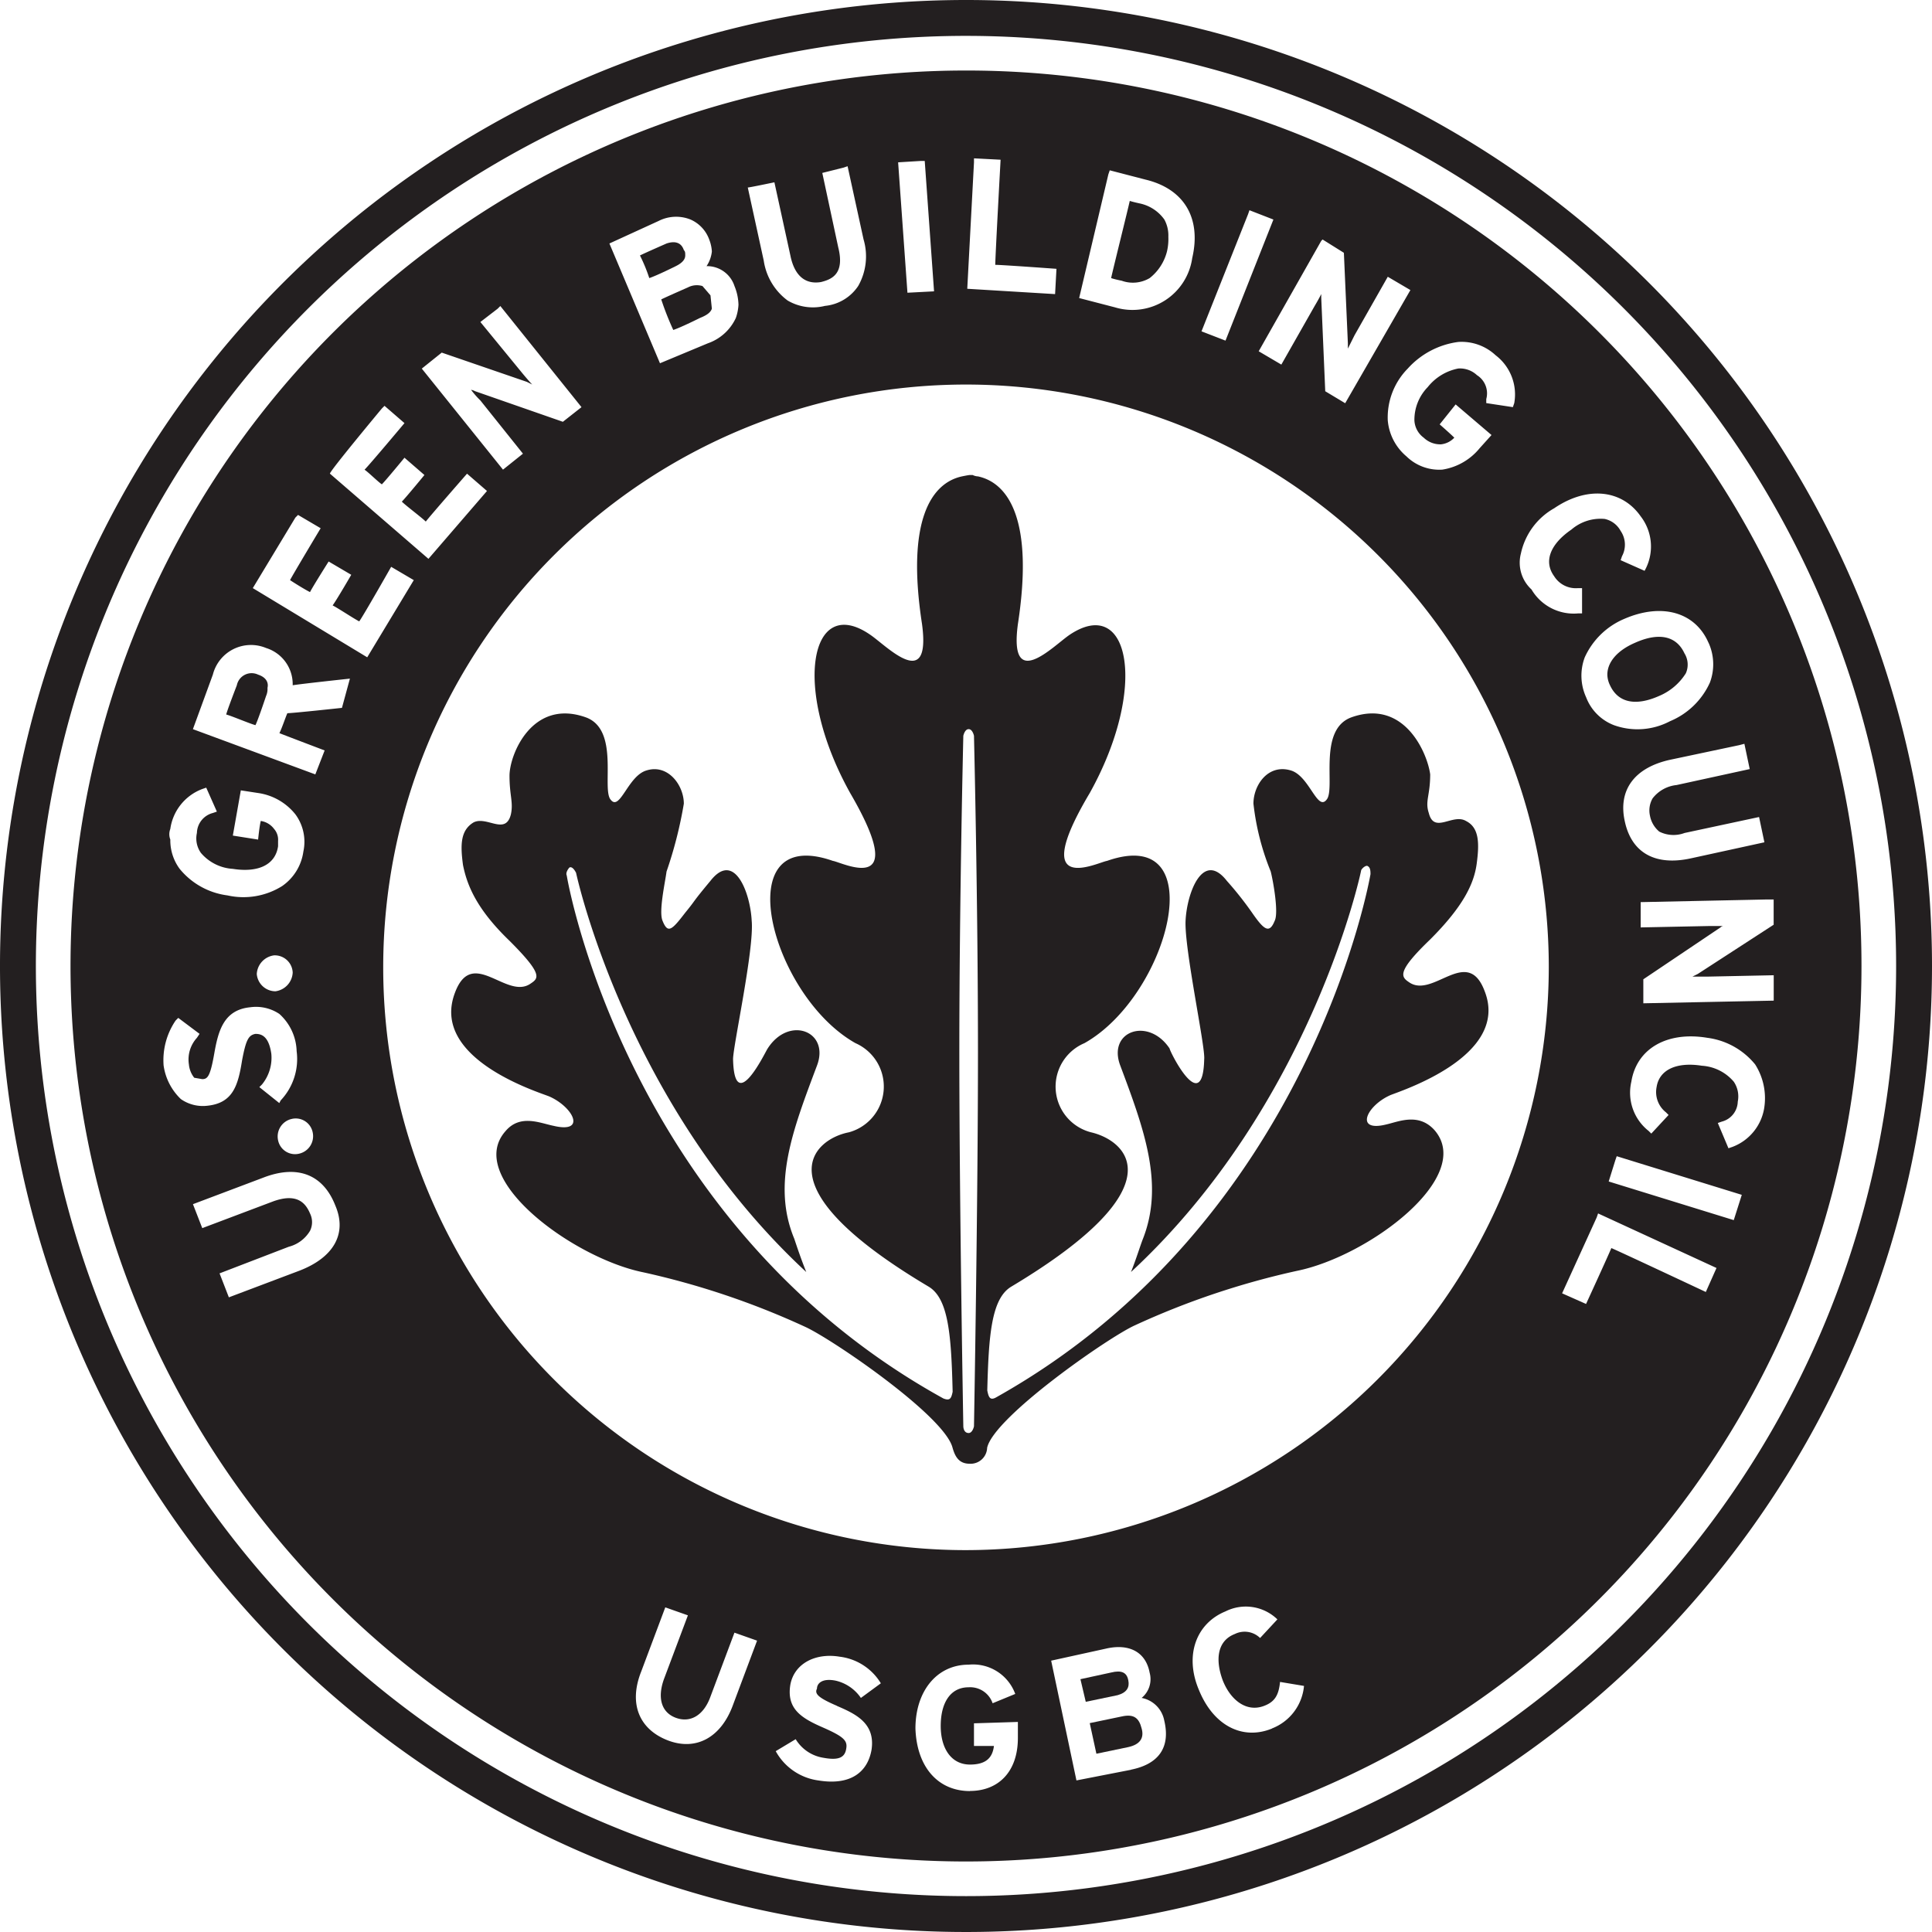
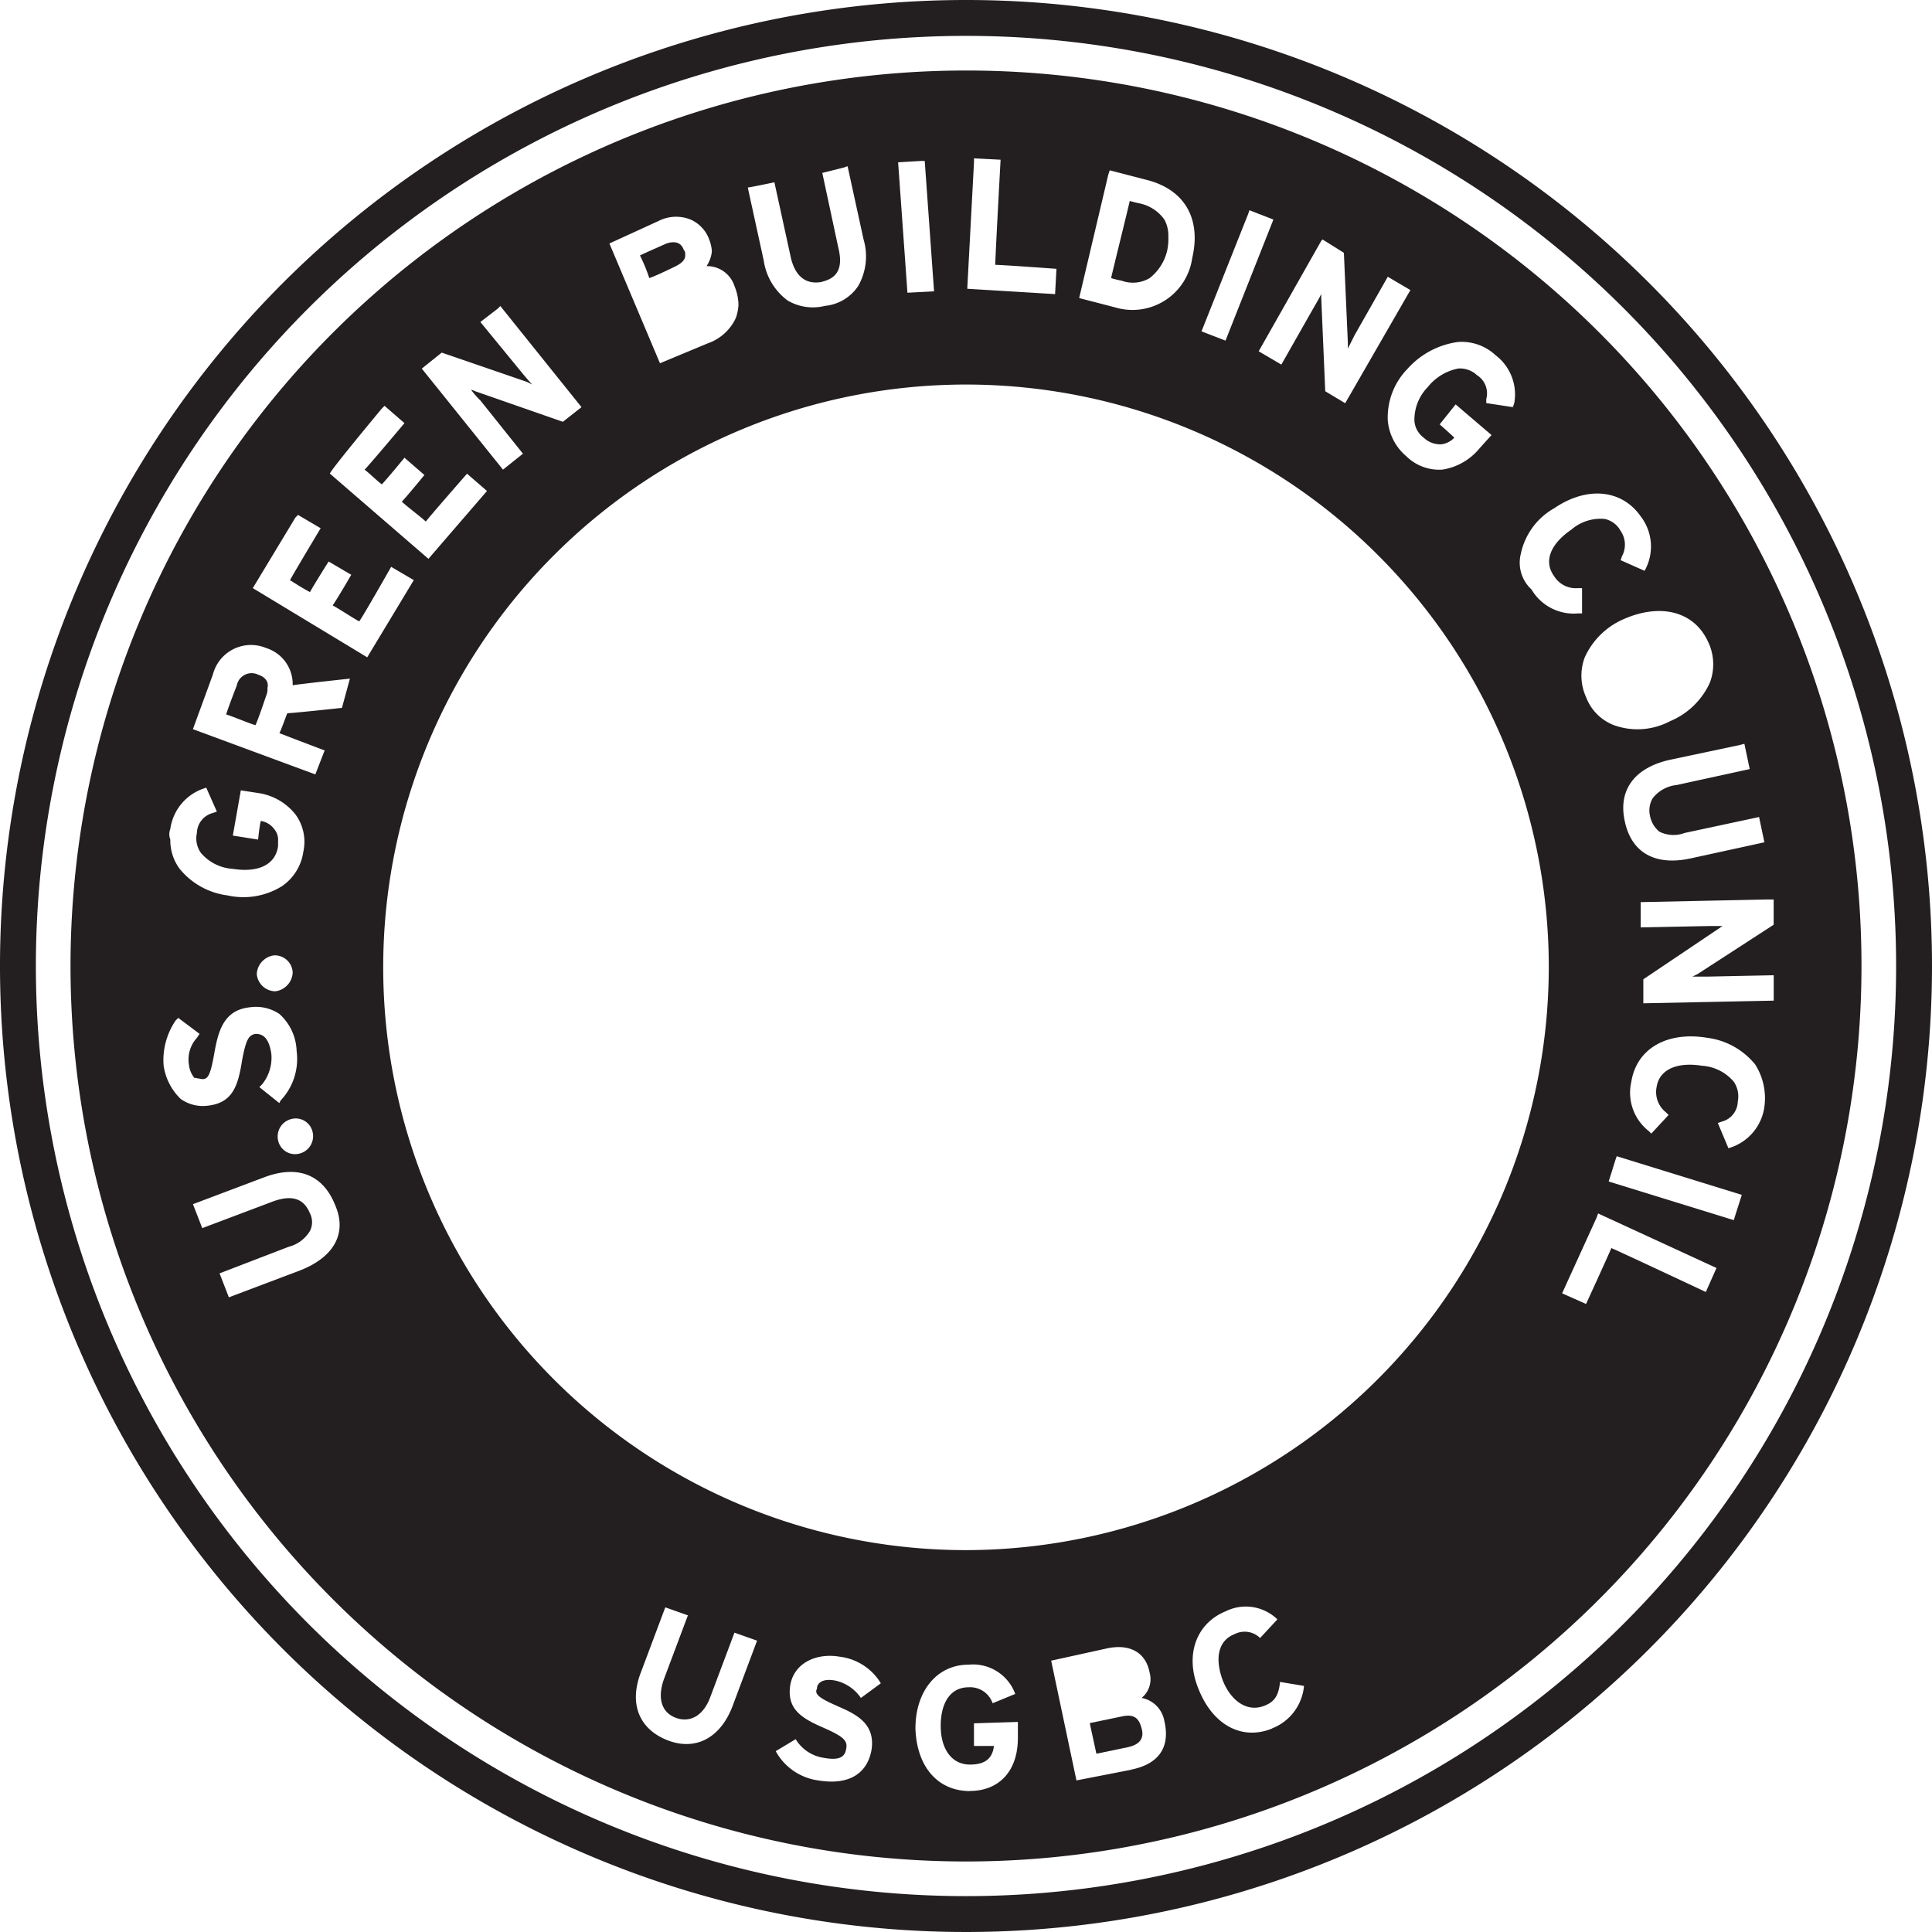
<svg xmlns="http://www.w3.org/2000/svg" viewBox="424 2581 140 140">
  <defs>
    <style>.cls-1{fill:#231f20}</style>
  </defs>
  <g id="Group_130" data-name="Group 130" transform="translate(424 2581)">
    <path id="Path_229" data-name="Path 229" class="cls-1" d="M70 0a70 70 0 1 0 70 70A69.995 69.995 0 0 0 70 0zm0 137.4A67.4 67.4 0 1 1 137.4 70 67.4 67.4 0 0 1 70 137.4z" />
-     <path id="Path_230" data-name="Path 230" class="cls-1" d="M50.568 24.679c.579-.193 1.928-.868 1.928-.868.482-.193.771-.386.868-.675l-.1-.964-.579-.675a1.4 1.4 0 0 0-1.061.1s-1.543.675-1.928.868a21.067 21.067 0 0 0 .872 2.214z" transform="translate(-1.78 -.768)" />
    <path id="Path_231" data-name="Path 231" class="cls-1" d="M19.314 50.7a1.093 1.093 0 0 0-1.543.771S17.1 53.2 17 53.588c.386.1 1.736.675 2.121.771.193-.386.771-2.121.771-2.121a1.223 1.223 0 0 0 .1-.579c.093-.385-.099-.77-.678-.959z" transform="translate(-.609 -1.812)" />
-     <path id="Path_232" data-name="Path 232" class="cls-1" d="M120.8 50.6a1.817 1.817 0 0 0 .193.771c.579 1.253 1.832 1.543 3.567.771a4.206 4.206 0 0 0 1.928-1.639 1.546 1.546 0 0 0-.1-1.446c-.579-1.253-1.832-1.543-3.567-.771-1.346.577-2.021 1.444-2.021 2.314z" transform="translate(-4.326 -1.714)" />
    <path id="Path_233" data-name="Path 233" class="cls-1" d="M86.3 20.692a3.563 3.563 0 0 0 1.253-1.928 3.955 3.955 0 0 0 .1-1.061 2.412 2.412 0 0 0-.289-1.253 2.93 2.93 0 0 0-1.736-1.157s-.482-.1-.771-.193c-.1.482-1.253 5.11-1.35 5.592.289.1.771.193.771.193a2.384 2.384 0 0 0 2.022-.193z" transform="translate(-2.99 -.541)" />
-     <path id="Path_234" data-name="Path 234" class="cls-1" d="M51.378 19.164c0-.193 0-.289-.1-.386-.193-.579-.675-.675-1.253-.482 0 0-1.543.675-1.928.868a11.763 11.763 0 0 1 .675 1.639c.579-.193 1.928-.868 1.928-.868.582-.288.678-.578.678-.771z" transform="translate(-1.723 -.652)" />
-     <path id="Path_235" data-name="Path 235" class="cls-1" d="M99.176 53.248c-2.507.868-1.157 5.207-1.832 5.978-.675.868-1.253-1.736-2.6-2.121-1.639-.482-2.7 1.061-2.7 2.41a18.36 18.36 0 0 0 1.253 4.917c.193.771.579 2.989.289 3.567-.386.964-.771.675-1.639-.578a24.834 24.834 0 0 0-1.832-2.314c-1.736-2.218-2.893.868-2.989 2.893s1.446 9.16 1.35 10.028c-.1 4.242-2.507-.579-2.507-.771C84.424 74.942 81.435 76 82.4 78.51c1.736 4.628 3.182 8.581 1.639 12.534-.193.482-.482 1.446-.868 2.41 13.113-12.149 16.68-29.022 16.68-29.118.1-.193.386-.386.482-.289.193.1.193.386.193.579 0 0-4.242 25.069-27.094 37.893-.482.289-.579 0-.675-.482.1-3.953.289-6.653 1.736-7.521 12.245-7.328 8.292-10.606 5.785-11.185a3.418 3.418 0 0 1-.482-6.46c6.171-3.471 9.353-15.909 1.639-13.209-.675.1-5.785 2.7-1.253-4.917 4.242-7.617 2.893-14.366-1.446-11.474-1.157.771-4.435 4.242-3.76-.771 1.157-7.521-.675-10.22-2.893-10.7a.961.961 0 0 1-.386-.1H71.5c-.1 0-.579.1-.579.1-2.218.482-4.05 3.182-2.893 10.7.675 5.014-2.6 1.543-3.76.771-4.339-2.989-5.689 3.857-1.446 11.474 4.435 7.617-.579 5.014-1.253 4.917-7.714-2.7-4.532 9.738 1.639 13.209a3.436 3.436 0 0 1-.482 6.46c-2.507.482-6.556 3.857 5.785 11.185 1.446.868 1.639 3.567 1.736 7.617-.1.482-.193.675-.675.482-23.044-12.727-27.287-37.8-27.287-37.893-.1-.193.1-.482.193-.579.193-.1.386.193.482.386 0 0 3.567 16.777 16.68 28.926-.386-.964-.675-1.832-.868-2.41-1.639-3.953-.1-7.906 1.639-12.534.964-2.507-2.025-3.664-3.568-1.253-.1.1-2.41 5.014-2.507.771 0-.964 1.543-8 1.35-10.028-.1-2.025-1.253-5.11-2.989-2.893-1.446 1.736-.964 1.253-1.832 2.314-.964 1.253-1.253 1.543-1.639.579-.289-.675.193-2.8.289-3.567a30.408 30.408 0 0 0 1.253-4.917c0-1.35-1.157-2.893-2.7-2.41-1.35.386-1.928 2.989-2.6 2.121-.675-.771.675-5.11-1.832-5.978-3.857-1.35-5.5 2.7-5.5 4.242 0 1.446.289 1.928.1 2.8-.386 1.543-1.736.1-2.7.579-.964.579-.964 1.639-.771 3.085.289 1.446.964 3.182 3.375 5.5 2.41 2.41 2.121 2.7 1.543 3.085-1.736 1.253-4.242-2.7-5.5.675-1.832 4.821 6.171 7.231 6.846 7.521 1.736.771 2.7 2.7.289 2.121-.964-.193-2.41-.868-3.471.386-2.989 3.375 4.821 9.16 9.931 10.22a57.572 57.572 0 0 1 11.763 3.953c1.928.868 10.124 6.46 10.7 8.774.193.675.482 1.157 1.253 1.157a1.2 1.2 0 0 0 1.253-1.157c.482-2.218 8.774-8 10.7-8.871a57.572 57.572 0 0 1 11.763-3.953c5.207-1.061 12.92-6.846 9.931-10.22-1.157-1.253-2.6-.578-3.471-.386-2.314.579-1.446-1.35.289-2.121.675-.289 8.678-2.8 6.846-7.521-1.253-3.375-3.76.579-5.5-.675-.579-.386-.868-.771 1.543-3.085 2.41-2.41 3.182-4.05 3.375-5.5s.193-2.6-.771-3.085c-.964-.579-2.314.964-2.7-.579-.289-.868.1-1.253.1-2.8-.18-1.447-1.819-5.495-5.676-4.147zm-27.383 51.391s-.1.482-.386.482c-.386 0-.386-.482-.386-.482s-.289-16.1-.289-27.094.289-22.948.289-22.948.1-.482.386-.482.386.482.386.482.289 11.956.289 22.948-.289 27.094-.289 27.094z" transform="translate(-1.215 -1.279)" />
+     <path id="Path_234" data-name="Path 234" class="cls-1" d="M51.378 19.164c0-.193 0-.289-.1-.386-.193-.579-.675-.675-1.253-.482 0 0-1.543.675-1.928.868a11.763 11.763 0 0 1 .675 1.639c.579-.193 1.928-.868 1.928-.868.582-.288.678-.578.678-.771" transform="translate(-1.723 -.652)" />
    <path id="Path_236" data-name="Path 236" class="cls-1" d="M84.214 129l-2.314.482.482 2.218 2.314-.482c.868-.193 1.157-.675.964-1.35-.193-.774-.578-1.063-1.446-.868z" transform="translate(-2.933 -4.618)" />
    <path id="Path_237" data-name="Path 237" class="cls-1" d="M70.19 5.3a64.89 64.89 0 1 0 64.89 64.89A64.851 64.851 0 0 0 70.19 5.3zm58.526 60.069V67.2l-5.5 3.567-.386.193h1.07l4.821-.1v1.84l-9.449.193v-1.739l5.592-3.76a.337.337 0 0 1 .193-.1h-1.061l-4.917.1v-1.832l9.16-.193zm-2.121-11.281l.386 1.832-5.3 1.157a2.518 2.518 0 0 0-1.736.964 1.748 1.748 0 0 0-.193 1.253 1.96 1.96 0 0 0 .675 1.157 2.286 2.286 0 0 0 1.832.1l5.4-1.157.386 1.832-5.3 1.157c-2.6.579-4.339-.386-4.821-2.7-.482-2.218.675-3.857 3.278-4.435l5.014-1.061zm-2.6-7.328a3.766 3.766 0 0 1 .1 2.893 5.475 5.475 0 0 1-2.893 2.8 5.039 5.039 0 0 1-4.05.289 3.494 3.494 0 0 1-2.025-2.025 3.766 3.766 0 0 1-.1-2.893 5.475 5.475 0 0 1 2.893-2.8c2.697-1.157 5.107-.482 6.071 1.736zM110.4 40.3a4.952 4.952 0 0 1 2.41-3.278c2.41-1.639 4.917-1.35 6.267.579a3.578 3.578 0 0 1 .386 3.76l-.1.193-1.736-.771.1-.289a1.762 1.762 0 0 0-.1-1.832 1.721 1.721 0 0 0-1.157-.868 3.241 3.241 0 0 0-2.41.771c-1.543 1.061-2.025 2.314-1.253 3.375a1.849 1.849 0 0 0 1.736.868h.289v1.832h-.289a3.55 3.55 0 0 1-3.375-1.736 2.63 2.63 0 0 1-.768-2.604zm-4.532-15.331a3.609 3.609 0 0 1 2.7.964 3.568 3.568 0 0 1 1.35 3.471l-.1.289-1.928-.293v-.289a1.558 1.558 0 0 0-.675-1.736 1.8 1.8 0 0 0-1.35-.482 3.737 3.737 0 0 0-2.218 1.35 3.394 3.394 0 0 0-.964 2.41 1.648 1.648 0 0 0 .675 1.253 1.728 1.728 0 0 0 1.253.482 1.541 1.541 0 0 0 .964-.482c-.289-.289-1.061-.964-1.061-.964l1.157-1.446 2.6 2.218-.868.964a4.344 4.344 0 0 1-2.7 1.543 3.4 3.4 0 0 1-2.6-.964 3.836 3.836 0 0 1-1.35-2.6A5.047 5.047 0 0 1 102.2 26.9a5.965 5.965 0 0 1 3.665-1.931zm-9.838-7.424l1.543.964.289 6.556v.386l.482-.964 2.41-4.242 1.639.964-4.725 8.2-1.446-.868-.289-6.749V21.5c-.193.386-.482.868-.482.868l-2.41 4.242-1.641-.966 4.532-8zm-5.4-1.832l.1-.289 1.736.675-3.471 8.774-1.739-.673zm-10.123-2.892l.1-.289 2.6.675c2.8.675 4.05 2.8 3.375 5.689a4.373 4.373 0 0 1-5.592 3.567l-2.6-.675zm-9.738-.868v-.289l1.928.1s-.386 7.039-.386 7.617c.482 0 4.435.289 4.435.289l-.1 1.832-6.364-.386zm-3.857-.1h.288l.675 9.449-1.928.1-.675-9.449zM56.306 13.4l1.157 5.3c.289 1.446 1.061 2.121 2.218 1.928.771-.193 1.736-.579 1.253-2.507l-1.157-5.4 1.543-.386.289-.1 1.157 5.3a4.339 4.339 0 0 1-.386 3.375 3.266 3.266 0 0 1-2.41 1.446 3.62 3.62 0 0 1-2.7-.386 4.39 4.39 0 0 1-1.736-2.893l-1.157-5.3c.097.008 1.929-.377 1.929-.377zm-8.388 2.8a2.8 2.8 0 0 1 2.314-.1 2.508 2.508 0 0 1 1.35 1.446 2.815 2.815 0 0 1 .193.868 2.372 2.372 0 0 1-.386 1.061 2.089 2.089 0 0 1 2.025 1.446 3.785 3.785 0 0 1 .289 1.35 3.426 3.426 0 0 1-.193.964 3.5 3.5 0 0 1-2.025 1.832l-3.471 1.446-3.664-8.679zM32.2 25.741l6.171 2.121.386.193c-.193-.193-.675-.771-.675-.771L35 23.523l1.253-.964.193-.193 5.882 7.328-1.35 1.061-6.364-2.218a.971.971 0 0 0-.289-.1 6.294 6.294 0 0 0 .675.771l3.085 3.857-1.446 1.157-5.884-7.322zm-4.339 4.05l.193-.193 1.446 1.253s-2.507 2.989-2.893 3.375c.289.193.964.868 1.253 1.061.291-.287 1.64-1.929 1.64-1.929l1.446 1.253S29.6 36.25 29.308 36.54c.289.289 1.446 1.157 1.736 1.446.289-.386 2.989-3.471 2.989-3.471l1.446 1.253-4.242 4.917-7.137-6.17c-.095-.097 3.762-4.725 3.762-4.725zm-15.33 30.468a3.626 3.626 0 0 1 2.314-2.893l.289-.1.771 1.736-.289.1a1.536 1.536 0 0 0-1.157 1.446 1.816 1.816 0 0 0 .289 1.446 3.3 3.3 0 0 0 2.314 1.157c1.832.289 3.085-.289 3.278-1.639v-.386a1.179 1.179 0 0 0-.289-.868 1.469 1.469 0 0 0-.964-.579c-.1.386-.193 1.35-.193 1.35l-1.832-.289.579-3.278 1.253.193a4.221 4.221 0 0 1 2.7 1.543 3.347 3.347 0 0 1 .579 2.7 3.645 3.645 0 0 1-1.542 2.502 5.285 5.285 0 0 1-3.953.675 5.354 5.354 0 0 1-3.471-1.928 3.471 3.471 0 0 1-.675-2.121 1.056 1.056 0 0 1-.001-.767zm10.317 21.983a1.3 1.3 0 0 1-.964 1.543 1.254 1.254 0 0 1-1.543-.964 1.3 1.3 0 0 1 .964-1.543 1.254 1.254 0 0 1 1.543.964zM21.4 70.672a1.44 1.44 0 0 1-1.253 1.35 1.364 1.364 0 0 1-1.35-1.253 1.44 1.44 0 0 1 1.253-1.35 1.3 1.3 0 0 1 1.35 1.253zm-9.353 6.749a5.118 5.118 0 0 1 .868-3.278l.193-.193 1.543 1.157-.193.289a2.331 2.331 0 0 0-.579 1.928 1.813 1.813 0 0 0 .386.964l.579.1c.386 0 .579-.193.868-1.832s.675-3.182 2.6-3.375a3.043 3.043 0 0 1 2.121.482 3.773 3.773 0 0 1 1.253 2.7 4.368 4.368 0 0 1-1.157 3.567l-.1.193-1.446-1.157.193-.193a3.053 3.053 0 0 0 .675-2.218c-.193-1.35-.771-1.446-1.157-1.446-.482.1-.675.386-.964 1.928-.289 1.832-.675 3.085-2.507 3.278a2.774 2.774 0 0 1-1.928-.482 4.172 4.172 0 0 1-1.246-2.412zm9.837 14.849l-5.11 1.93-.674-1.737 5.014-1.928a2.525 2.525 0 0 0 1.543-1.157 1.426 1.426 0 0 0 0-1.253c-.289-.675-.868-1.543-2.7-.868l-5.11 1.928-.675-1.736 5.11-1.928c2.507-.964 4.339-.193 5.207 2.025.866 2.024-.098 3.76-2.605 4.724zm3.085-40.785s-3.567.386-3.953.386c-.1.193-.386 1.061-.579 1.446.482.193 3.278 1.253 3.278 1.253l-.675 1.736-8.871-3.278 1.446-3.953a2.849 2.849 0 0 1 3.857-1.928 2.743 2.743 0 0 1 1.928 2.6v.1c.579-.1 4.146-.482 4.146-.482zm-6.46-8.678l3.085-5.11.193-.193 1.639.964s-2.025 3.375-2.218 3.76c.289.193 1.061.675 1.446.868.193-.386 1.35-2.218 1.35-2.218l1.639.964s-1.061 1.832-1.35 2.218c.386.193 1.543.964 1.928 1.157.289-.386 2.314-3.953 2.314-3.953l1.639.964-3.374 5.593zm34.807 80.9c-.868 2.41-2.7 3.375-4.725 2.6s-2.893-2.6-1.928-5.014l1.736-4.628 1.639.579-1.738 4.626c-.482 1.35-.193 2.41.868 2.8s2.025-.193 2.507-1.543l1.736-4.628 1.639.579zm7.521.1c1.35.579 2.8 1.253 2.507 3.182-.289 1.639-1.543 2.6-3.857 2.218a4.157 4.157 0 0 1-3.085-2.121l1.446-.868a2.865 2.865 0 0 0 2.025 1.35c1.061.193 1.543 0 1.639-.675.1-.579-.193-.868-1.736-1.543s-2.6-1.35-2.314-3.085c.289-1.543 1.832-2.314 3.568-2.025a4.055 4.055 0 0 1 2.989 1.928l-1.446 1.061a3.032 3.032 0 0 0-1.832-1.253c-.964-.193-1.35.193-1.35.579-.191.376.096.665 1.446 1.245zm9.642 6.171c-2.314 0-3.857-1.736-3.953-4.532 0-2.7 1.543-4.628 3.857-4.628a3.256 3.256 0 0 1 3.375 2.121l-1.639.675a1.719 1.719 0 0 0-1.736-1.157c-1.35 0-2.025 1.157-2.025 2.8s.771 2.8 2.121 2.8c1.253 0 1.639-.579 1.736-1.35h-1.447v-1.639l3.182-.1v1.157c0 2.495-1.45 3.844-3.471 3.844zm11.667-1.543l-3.953.771-1.832-8.678 3.953-.868c1.639-.386 2.893.193 3.182 1.736a1.756 1.756 0 0 1-.579 1.832 2.053 2.053 0 0 1 1.639 1.639c.482 2.017-.482 3.174-2.41 3.56zm10.22-2.989c-2.121.868-4.242-.193-5.3-2.8-1.061-2.507-.193-4.821 1.928-5.689a3.283 3.283 0 0 1 3.76.579l-1.253 1.35a1.6 1.6 0 0 0-1.832-.289c-1.253.482-1.446 1.832-.868 3.375.578 1.446 1.736 2.314 2.989 1.832.771-.289 1.061-.771 1.157-1.735l1.736.289a3.656 3.656 0 0 1-2.317 3.08zM70.19 112.518a42.231 42.231 0 1 1 42.231-42.231 42.3 42.3 0 0 1-42.231 42.231zm53.61-18.706s-6.364-2.989-6.846-3.182c-.193.482-1.832 4.05-1.832 4.05l-1.736-.771 2.507-5.5.1-.289 8.581 3.953zm2.025-5.207l-9.063-2.8.482-1.543.1-.289 9.063 2.8zm2.218-8.2a3.626 3.626 0 0 1-2.314 2.893l-.289.1-.771-1.832.289-.1a1.536 1.536 0 0 0 1.157-1.446 1.9 1.9 0 0 0-.289-1.446 3.3 3.3 0 0 0-2.314-1.157c-1.832-.289-3.085.289-3.278 1.543a1.87 1.87 0 0 0 .675 1.832l.193.193-1.253 1.35-.193-.193a3.526 3.526 0 0 1-1.253-3.567c.386-2.41 2.6-3.664 5.5-3.182a5.354 5.354 0 0 1 3.471 1.928 4.548 4.548 0 0 1 .667 3.089z" transform="translate(-.19 -.19)" />
-     <path id="Path_238" data-name="Path 238" class="cls-1" d="M84.671 126.276c-.1-.579-.482-.771-1.253-.579l-2.218.482.386 1.639 2.314-.482c.675-.192.867-.578.771-1.06z" transform="translate(-2.908 -4.499)" />
  </g>
</svg>